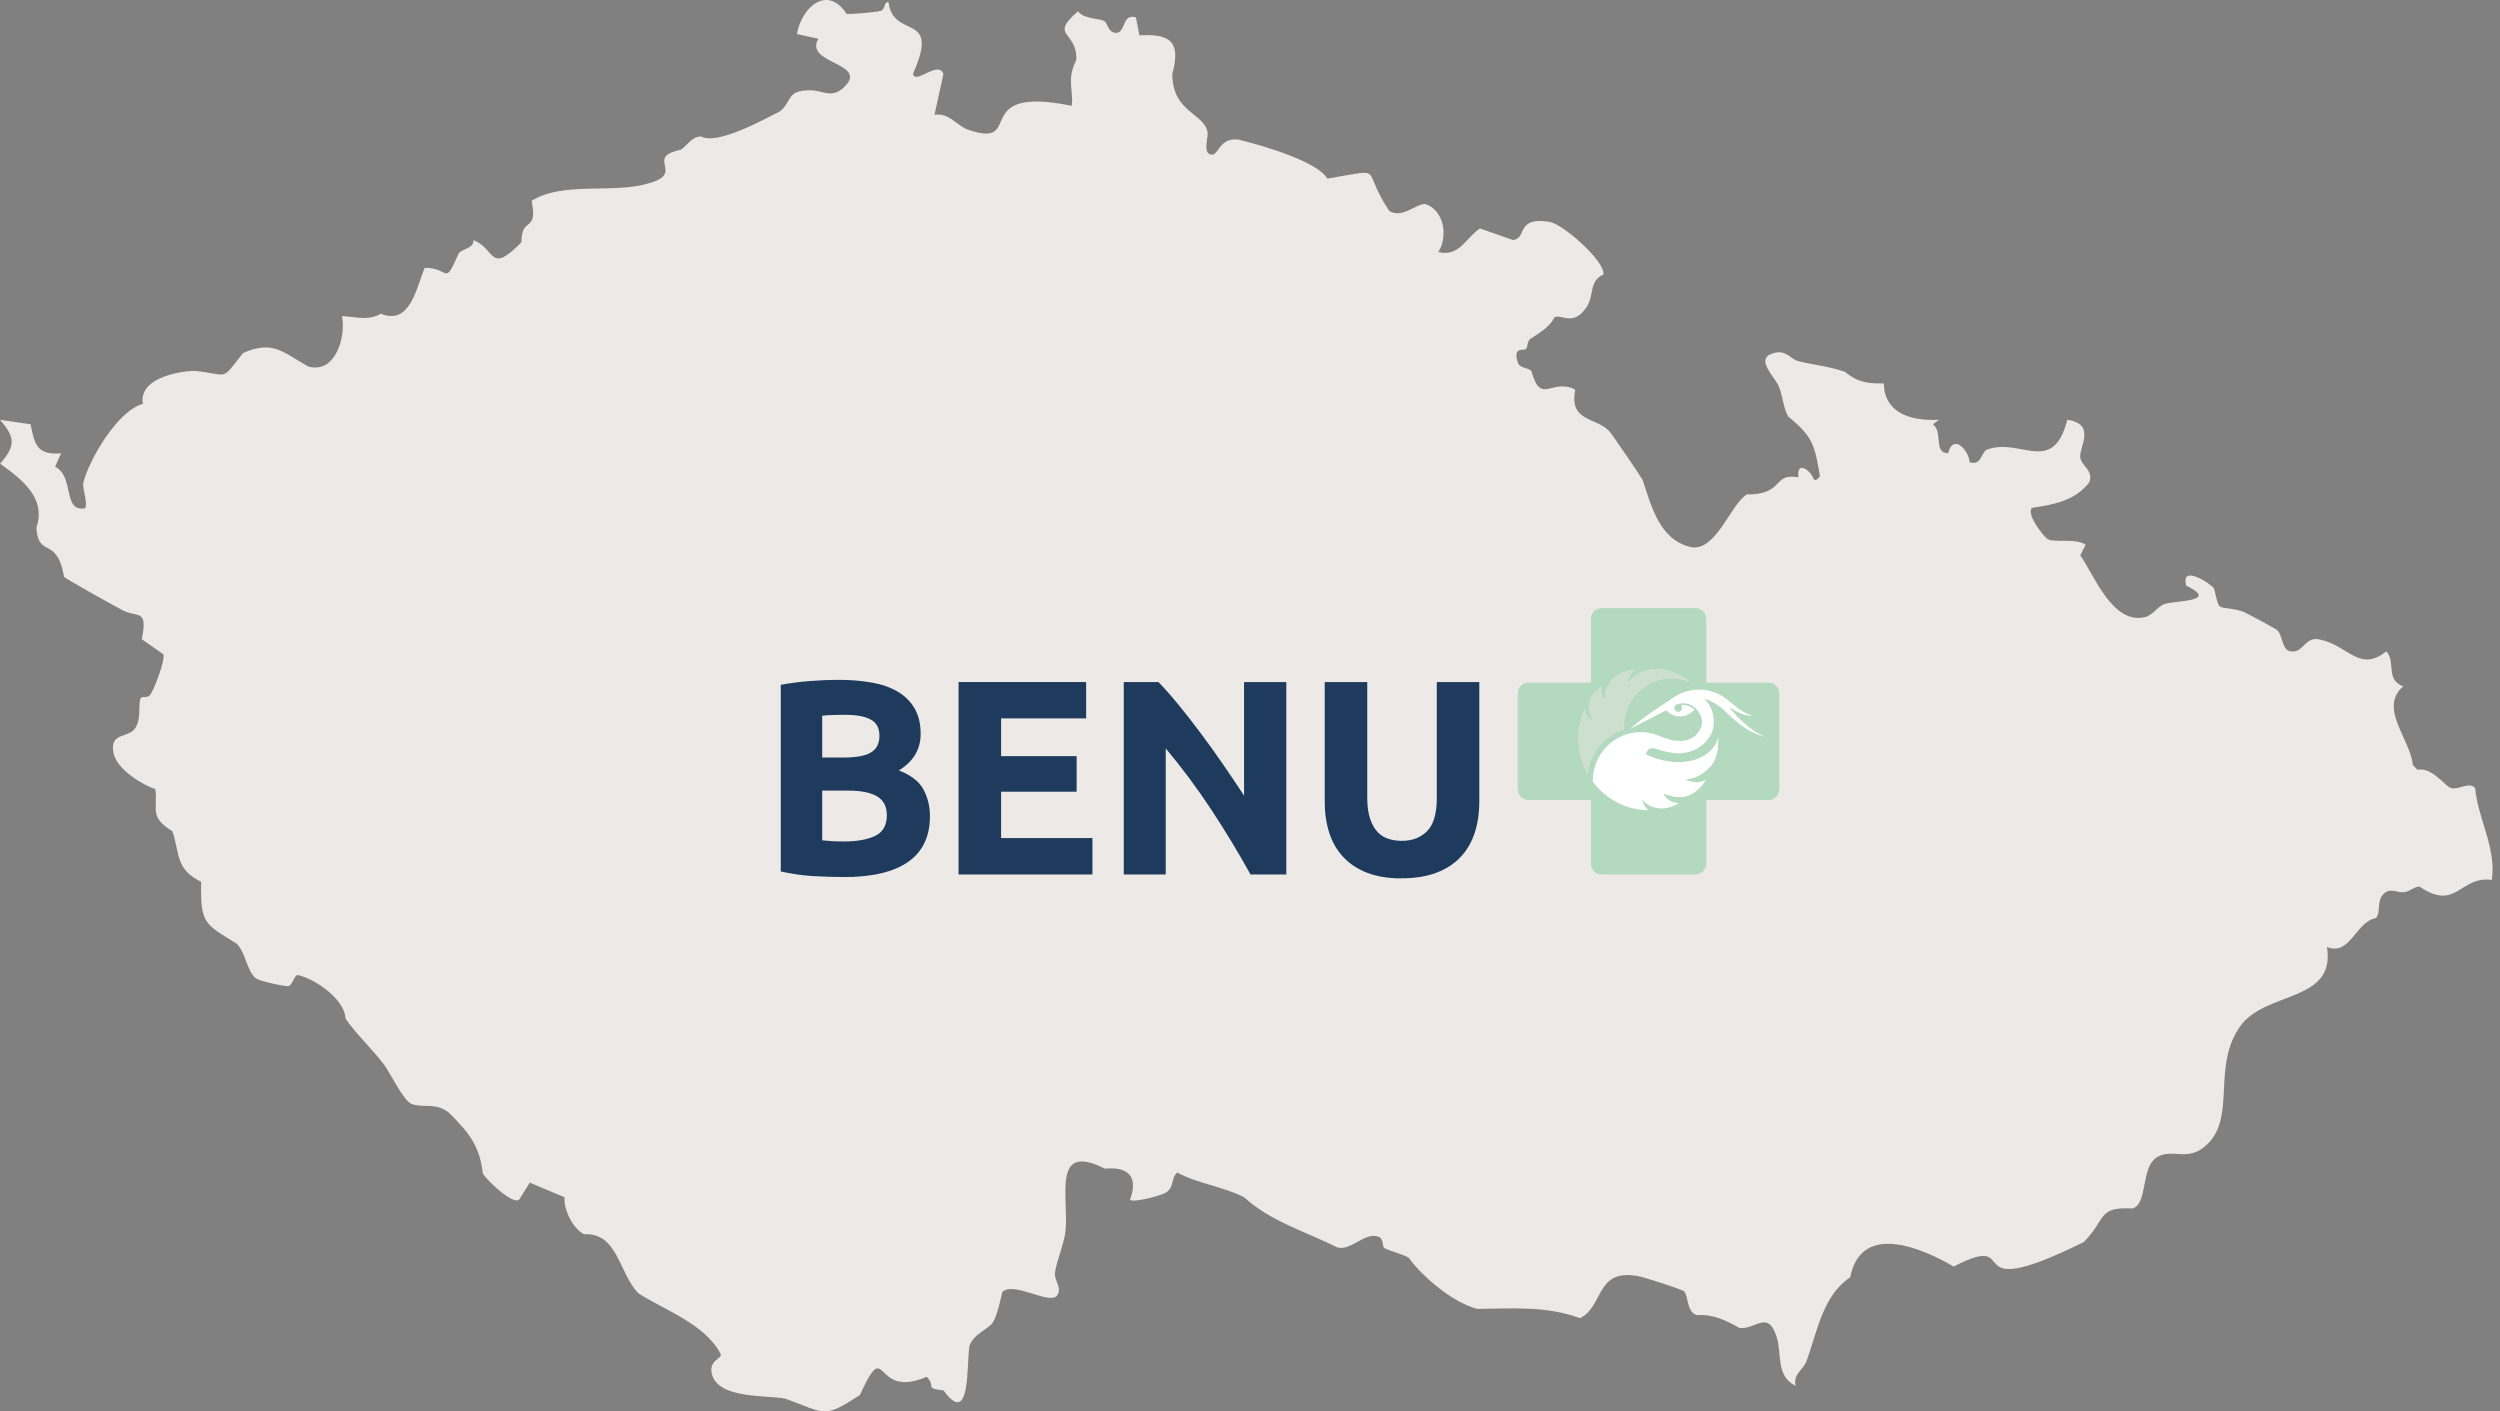
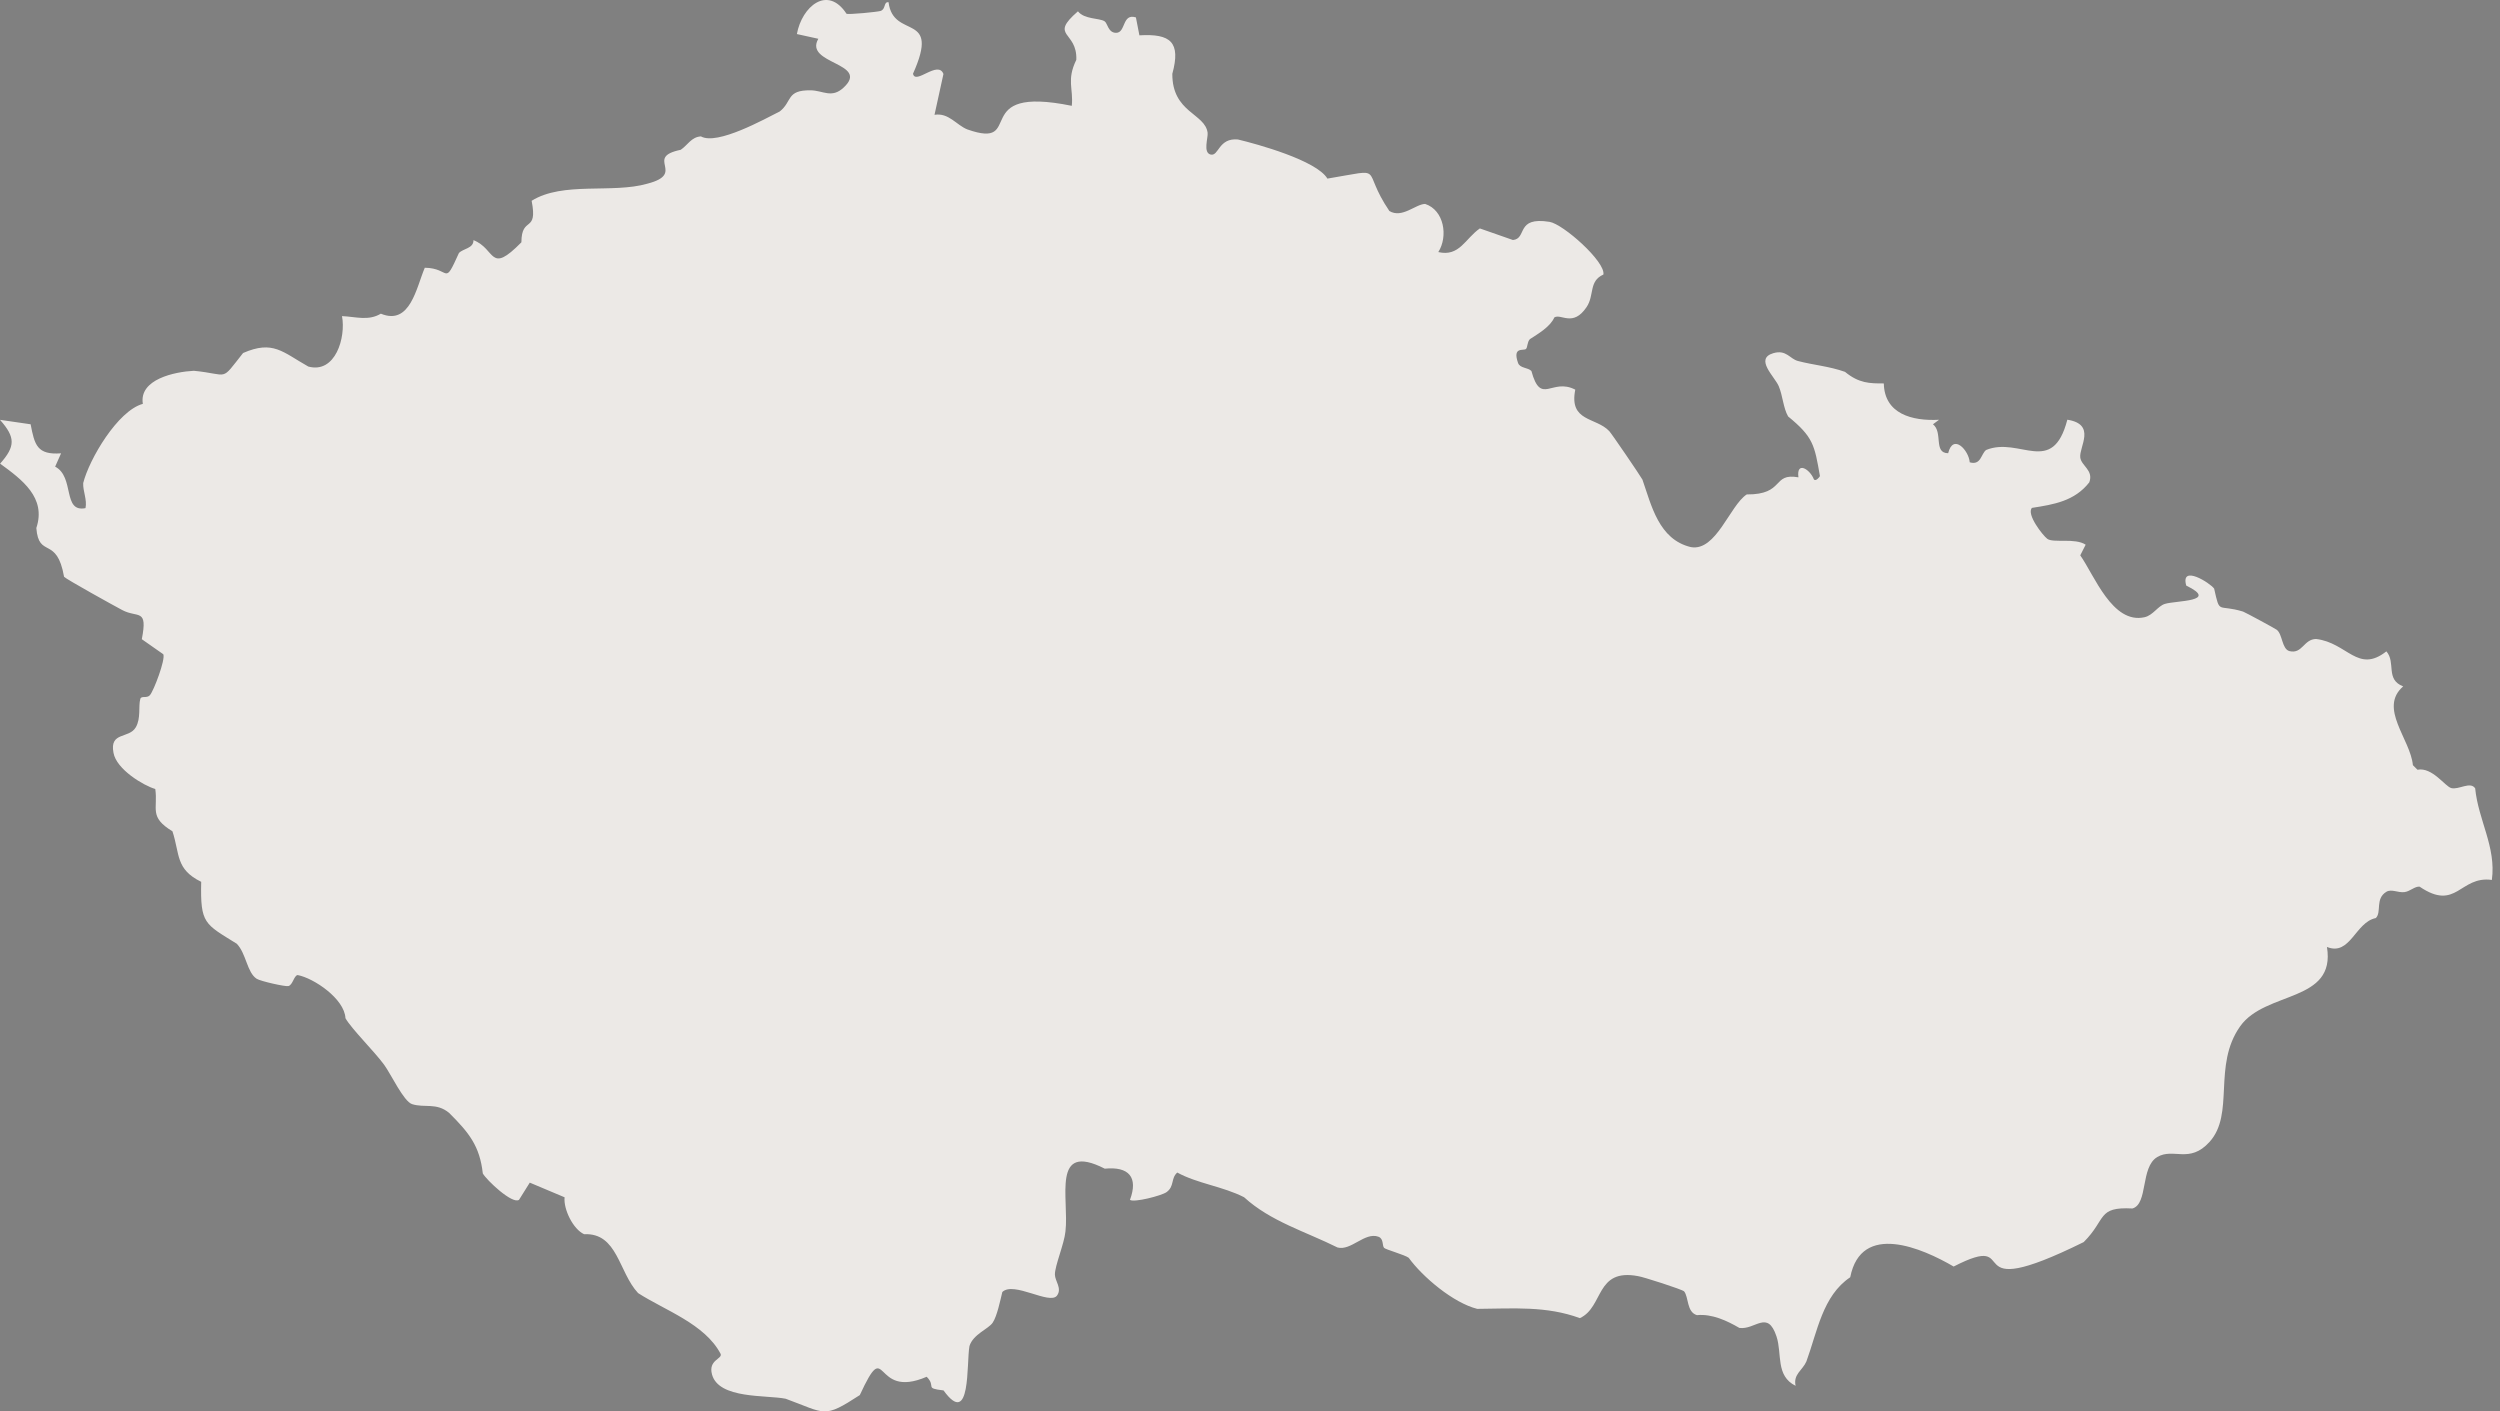
<svg xmlns="http://www.w3.org/2000/svg" width="333" height="188" viewBox="0 0 333 188" fill="none">
  <rect x="0" y="0" width="333" height="188" fill="#808080" stroke="none" />
  <path d="M112.749 1.828C112.993 1.974 116.906 1.588 117.293 1.458C118.025 1.211 117.663 0.22 118.354 0.293C118.976 5.372 125.35 1.467 121.612 9.821C121.933 11.356 124.943 7.966 125.667 9.854L124.476 15.293C126.363 14.985 127.384 16.649 128.836 17.234C136.755 20.035 128.872 11.262 142.763 14.096C142.995 11.786 142.043 10.674 143.365 7.97C143.523 4.089 139.651 4.909 143.584 1.507C144.426 2.595 146.432 2.388 147.131 2.835C147.53 3.086 147.595 4.373 148.665 4.373C149.978 4.373 149.441 1.735 151.304 2.319L151.768 4.706C155.933 4.463 157.312 5.603 156.153 9.833C156.128 15.021 160.517 15.086 160.855 17.688C160.94 18.33 160.2 20.364 161.278 20.591C162.356 20.818 162.299 18.346 164.886 18.577C167.444 19.186 175.363 21.362 176.811 23.79C184.869 22.458 181.102 22.267 185.064 28.105C186.748 29.132 188.562 27.184 189.827 27.163C192.357 27.983 192.918 31.491 191.58 33.577C194.407 34.231 195.172 31.771 197.116 30.427L201.525 31.97C203.461 31.779 201.838 28.82 206.398 29.55C208.216 29.843 213.878 34.868 213.573 36.569C211.588 37.458 212.409 39.309 211.327 40.913C209.509 43.612 207.923 41.721 207.036 42.285C206.491 43.535 204.86 44.473 203.786 45.171C203.408 45.557 203.485 46.279 203.258 46.483C202.944 46.763 201.427 46.125 202.204 48.346C202.452 49.06 203.51 48.934 203.982 49.413C205.259 54.098 206.666 50.266 209.827 51.902C208.96 56.225 212.601 55.539 214.362 57.435C214.687 57.788 218.433 63.277 218.771 63.882C219.963 67.275 220.931 71.863 225.234 72.877C228.602 73.466 230.404 67.336 232.665 65.859C237.778 65.895 235.992 62.94 239.551 63.581C239.263 61.365 241.085 62.501 241.601 63.829C241.825 64.206 242.386 63.532 242.415 63.411C241.691 59.254 241.528 58.215 238.177 55.47C237.526 54.338 237.469 52.718 236.928 51.439C236.387 50.16 233.674 47.79 236.204 47.043C237.928 46.535 238.404 47.798 239.478 48.082C241.516 48.622 243.643 48.78 245.754 49.531C247.613 51.058 249.028 51.078 250.924 51.074C251.005 55.129 254.686 56.104 258.282 55.913L257.472 56.514C258.839 57.585 257.501 60.35 259.494 60.37C260.161 57.67 262.256 60.005 262.366 61.58C263.883 62.022 263.862 60.451 264.554 59.936C269.032 58.109 273.392 63.528 275.369 55.905C279.266 56.518 276.931 59.514 277.09 60.922C277.216 62.059 278.896 62.619 278.294 64.247C276.345 66.743 273.588 67.194 270.659 67.649C269.874 68.481 272.107 71.331 272.697 71.769C273.49 72.366 276.382 71.611 277.81 72.553L277.09 73.974C278.957 76.608 281.36 83.172 285.652 82.214C286.786 81.959 287.409 80.737 288.361 80.44C289.845 79.978 295.658 80.164 291.208 78.001C290.402 75.126 294.405 77.66 294.925 78.406C295.719 81.942 295.34 80.416 298.777 81.463C299.155 81.609 303.06 83.728 303.264 83.887C304.04 84.492 303.935 86.404 304.923 86.72C306.676 87.175 306.839 85.133 308.502 85.113C312.68 85.608 314.05 89.761 317.866 86.761C319.171 88.275 317.695 90.488 320.103 91.429C316.78 94.308 321.079 98.46 321.396 101.919L322.006 102.528C323.983 102.147 325.687 104.761 326.509 104.972C327.51 105.232 329.051 104.038 329.694 105.008C330.1 109.234 332.517 112.827 331.915 117.207C327.628 116.619 327.225 121.458 322.287 118.1C321.648 118.048 321.014 118.734 320.282 118.827C319.411 118.941 318.545 118.376 317.866 118.786C316.34 119.712 317.264 121.482 316.462 122.286C313.733 122.818 313.05 127.393 309.95 126.134C311.167 133.579 301.746 131.947 298.383 136.713C294.685 141.954 297.716 148.364 294.295 152.119C291.627 155.05 289.508 152.838 287.348 154.116C285.078 155.464 286.156 160.356 284.045 160.969C279.302 160.717 280.608 162.398 277.549 165.446C260.043 174.089 269.854 163.758 260.226 168.702C256.081 166.279 247.914 162.694 246.45 170.131C242.765 172.595 242.069 177.377 240.609 181.352C240.1 182.521 238.835 183.053 239.173 184.591C236.476 183.256 237.404 180.333 236.627 178.003C235.427 174.402 233.8 177.174 231.681 176.878C230.07 175.944 228.065 174.978 226.031 175.177C224.652 174.779 224.941 172.758 224.323 172.011C224.115 171.763 218.812 170.058 218.189 169.981C212.487 168.901 213.642 174.089 210.441 175.575C205.954 173.935 201.643 174.3 196.766 174.341C193.581 173.545 189.493 170.095 187.639 167.537C187.134 167.151 184.588 166.445 184.364 166.218C184.084 165.93 184.336 165 183.608 164.732C181.794 164.066 179.959 166.648 178.158 166.165C173.875 164.03 169.246 162.702 165.711 159.471C162.872 158.022 159.521 157.66 156.812 156.183C155.925 156.958 156.462 158.03 155.376 158.797C154.717 159.264 151.036 160.214 150.511 159.824C151.638 156.8 150.365 155.35 147.156 155.667C139.981 152.01 142.433 159.649 141.917 164.042C141.75 165.702 140.501 168.601 140.513 169.774C140.522 170.643 141.502 171.625 140.79 172.575C139.83 173.858 135.022 170.622 133.509 172.096C133.245 173.18 132.81 175.323 132.224 176.184C131.638 177.044 129.637 177.702 129.133 179.293C128.714 181.575 129.361 190.295 125.68 185.204C123.036 184.896 124.773 184.733 123.434 183.385C116.117 186.548 118.305 177.662 114.527 185.825C109.638 189 110.04 188.281 104.651 186.312C102.093 185.793 95.739 186.381 94.84 183.081C94.311 181.136 96.244 181.019 95.991 180.345C93.901 176.338 88.532 174.524 84.993 172.238C82.386 169.441 82.28 164.188 77.802 164.395C76.338 163.733 75.04 161.07 75.203 159.479L70.566 157.526L69.134 159.816C68.247 160.445 64.814 157.198 64.31 156.304C63.903 152.651 62.48 150.881 59.82 148.234C58.12 146.83 56.558 147.605 54.886 147.069C53.771 146.712 52.1 143.115 51.176 141.84C49.887 140.066 46.816 137.046 46.015 135.625C45.893 133.048 41.813 130.287 39.641 129.877C39.149 129.958 39.003 131.196 38.409 131.347C38.022 131.444 34.703 130.701 34.195 130.376C32.893 129.54 32.82 127.056 31.547 125.712C27.252 123.037 26.674 123.069 26.8 117.459C23.355 115.774 23.973 113.761 22.969 110.728C19.796 108.8 21.065 107.736 20.683 105.094C19.121 104.643 15.497 102.475 15.115 100.267C14.574 97.433 17.173 98.428 18.08 96.889C18.8 95.672 18.409 94.064 18.69 93.094C18.824 92.631 19.56 93.057 19.963 92.603C20.484 92.014 22.062 87.829 21.753 87.147L18.889 85.141C19.707 80.96 18.369 82.361 16.29 81.264C15.29 80.737 8.83 77.164 8.533 76.827C7.569 71.306 5.157 74.457 4.84 70.328C6.195 66.285 2.924 63.877 0.016 61.758C2.058 59.453 2.078 58.271 0 55.921L4.08 56.514C4.604 59.242 4.926 60.626 8.135 60.382L7.346 62.156C9.977 63.536 8.285 68.294 11.389 67.685C11.625 66.549 11.023 65.4 11.084 64.336C11.877 61.178 15.68 54.703 19.027 53.794C18.491 50.505 23.302 49.519 25.824 49.389C30.628 49.856 29.277 50.94 32.377 47.022C36.379 45.277 37.632 46.892 41.069 48.825C44.685 49.803 46.092 44.94 45.555 42.106C47.414 42.188 49.065 42.776 50.729 41.782C54.634 43.405 55.455 38.315 56.582 35.664C60.047 35.705 59.067 38.262 61.129 33.703C61.678 33.102 63.09 33.102 63.066 31.986C66.1 33.175 65.144 36.658 69.451 32.274C69.464 28.669 71.672 31.146 70.814 26.745C74.995 24.139 81.564 25.816 86.238 24.464C91.489 23.1 85.729 20.981 90.671 19.954C91.574 19.361 92.083 18.241 93.364 18.167C95.52 19.398 101.869 15.841 103.862 14.847C105.562 13.515 104.688 11.985 107.99 12.029C109.634 12.054 110.772 13.146 112.363 11.672C115.958 8.347 107.026 8.563 109.003 5.165L106.144 4.536C106.815 0.862 110.227 -2.025 112.749 1.824V1.828Z" fill="#ECE9E6" />
  <g clip-path="url(#clip0_2014_1012)">
-     <path d="M109.516 105.312V111.932C109.931 111.978 110.375 112.015 110.864 112.046C111.345 112.068 111.878 112.083 112.463 112.083C114.159 112.083 115.529 111.834 116.565 111.344C117.602 110.847 118.128 109.934 118.128 108.607C118.128 107.423 117.691 106.578 116.817 106.073C115.943 105.568 114.7 105.312 113.078 105.312H109.516ZM109.516 100.908H112.278C114.018 100.908 115.27 100.682 116.018 100.222C116.765 99.762 117.143 99.03 117.143 98.02C117.143 97.009 116.758 96.255 115.981 95.84C115.203 95.418 114.07 95.214 112.567 95.214C112.086 95.214 111.56 95.214 111.005 95.237C110.449 95.252 109.953 95.282 109.516 95.328V100.915V100.908ZM112.389 116.819C111.012 116.819 109.635 116.774 108.265 116.691C106.895 116.608 105.473 116.404 104 116.08V91.218C105.163 90.992 106.436 90.833 107.813 90.72C109.191 90.607 110.479 90.554 111.664 90.554C113.263 90.554 114.729 90.675 116.077 90.909C117.417 91.142 118.58 91.542 119.542 92.108C120.512 92.673 121.267 93.42 121.815 94.347C122.356 95.275 122.63 96.413 122.63 97.771C122.63 99.814 121.66 101.436 119.727 102.62C121.327 103.238 122.415 104.075 122.993 105.138C123.57 106.201 123.866 107.393 123.866 108.728C123.866 111.412 122.904 113.441 120.979 114.79C119.053 116.148 116.188 116.827 112.389 116.827" fill="#1E3A5C" />
-     <path d="M127.68 116.479V90.848H144.673V95.689H133.344V100.719H143.407V105.455H133.344V111.631H145.51V116.479H127.68Z" fill="#1E3A5C" />
    <path d="M166.568 116.479C164.947 113.546 163.192 110.65 161.304 107.785C159.415 104.927 157.409 102.227 155.276 99.686V116.479H149.686V90.848H154.299C155.099 91.663 155.98 92.658 156.95 93.842C157.92 95.026 158.905 96.285 159.912 97.635C160.919 98.977 161.918 100.372 162.91 101.813C163.903 103.253 164.836 104.64 165.709 105.975V90.848H171.337V116.479H166.576H166.568Z" fill="#1E3A5C" />
    <path d="M186.657 117C184.887 117 183.362 116.743 182.081 116.246C180.8 115.74 179.741 115.039 178.904 114.134C178.067 113.237 177.453 112.159 177.053 110.914C176.653 109.67 176.453 108.298 176.453 106.789V90.848H182.118V106.307C182.118 107.34 182.236 108.222 182.466 108.954C182.695 109.685 183.014 110.273 183.406 110.726C183.806 111.186 184.287 111.51 184.857 111.706C185.428 111.902 186.05 112 186.731 112C188.108 112 189.233 111.57 190.092 110.703C190.951 109.844 191.381 108.373 191.381 106.299V90.848H197.045V106.789C197.045 108.29 196.838 109.67 196.431 110.929C196.016 112.189 195.387 113.267 194.542 114.164C193.691 115.062 192.617 115.763 191.307 116.253C190.004 116.743 188.449 116.992 186.657 116.992" fill="#1E3A5C" />
    <path d="M222.672 90.358C219.126 90.358 216.253 93.284 216.253 96.896C216.253 96.987 216.253 97.07 216.253 97.16C213.676 97.974 211.758 100.289 211.477 103.102C210.707 101.73 210.27 100.139 210.27 98.442C210.27 97.039 210.573 95.705 211.114 94.506C211.136 94.717 211.21 95.086 211.373 95.365C211.691 95.908 212.439 96.18 212.439 96.18C212.439 96.18 211.914 95.637 211.78 94.981C211.595 94.091 211.654 93.676 211.854 93.163C212.143 92.417 212.617 91.927 213.394 91.369C213.357 91.489 213.306 91.618 213.291 91.761C213.209 92.605 213.75 93.51 213.75 93.51C213.75 93.51 213.683 92.53 214.031 91.701C214.387 90.863 214.831 90.32 215.394 89.981C216.253 89.468 216.978 89.302 217.845 89.137C217.756 89.204 217.667 89.28 217.578 89.363C216.778 90.155 216.808 91.037 216.808 91.037C216.808 91.037 217.326 90.275 218.326 89.74C219.636 89.038 220.755 89.069 221.302 89.137C222.739 89.325 224.027 90.011 225.138 90.856C224.375 90.532 223.539 90.351 222.665 90.351M235.586 90.924H227.263V82.448C227.263 81.648 226.626 81 225.841 81H213.335C212.55 81 211.914 81.648 211.914 82.448V90.924H203.591C202.806 90.924 202.169 91.572 202.169 92.372V105.108C202.169 105.907 202.806 106.556 203.591 106.556H211.914V115.032C211.914 115.831 212.55 116.48 213.335 116.48H225.841C226.619 116.48 227.263 115.831 227.263 115.032V106.556H235.586C236.371 106.556 237.007 105.907 237.007 105.108V92.372C237.007 91.58 236.371 90.924 235.586 90.924Z" fill="#B3D9BE" />
    <path d="M211.484 103.102C210.721 101.73 210.277 100.139 210.277 98.442C210.277 97.04 210.581 95.705 211.114 94.506C211.136 94.717 211.21 95.086 211.373 95.365C211.691 95.908 212.439 96.18 212.439 96.18C212.439 96.18 211.913 95.637 211.78 94.981C211.706 94.611 211.669 94.325 211.669 94.076C211.669 93.729 211.736 93.465 211.854 93.163C212.143 92.424 212.617 91.927 213.394 91.369C213.357 91.489 213.306 91.618 213.291 91.768C213.291 91.829 213.283 91.889 213.283 91.949C213.283 92.741 213.75 93.518 213.75 93.518C213.75 93.518 213.75 93.442 213.75 93.314C213.75 92.983 213.787 92.304 214.039 91.701C214.394 90.864 214.838 90.321 215.401 89.981C216.26 89.469 216.986 89.303 217.852 89.137C217.763 89.204 217.674 89.28 217.585 89.37C216.838 90.109 216.815 90.924 216.815 91.029V91.044C216.815 91.044 217.334 90.283 218.333 89.748C218.333 89.748 218.341 89.748 218.348 89.748C218.348 89.748 218.363 89.748 218.363 89.74C218.363 89.74 218.378 89.74 218.378 89.732C218.392 89.725 218.407 89.717 218.422 89.71C219.303 89.257 220.096 89.129 220.673 89.122C220.703 89.122 220.732 89.122 220.762 89.122C220.954 89.122 221.117 89.137 221.251 89.152C221.251 89.152 221.258 89.152 221.265 89.152C221.28 89.152 221.288 89.152 221.302 89.152C222.739 89.34 224.027 90.026 225.138 90.871C224.375 90.547 223.539 90.366 222.665 90.366C219.118 90.366 216.245 93.292 216.245 96.904C216.245 96.994 216.245 97.077 216.245 97.168C213.668 97.982 211.751 100.297 211.469 103.11" fill="#CDE0D0" />
    <path d="M211.484 103.102C210.721 101.73 210.277 100.139 210.277 98.442C210.277 100.139 210.714 101.73 211.484 103.102ZM212.447 96.172C212.447 96.172 211.921 95.629 211.788 94.973C211.928 95.637 212.447 96.172 212.447 96.172ZM213.291 91.942C213.291 91.882 213.291 91.821 213.298 91.761C213.313 91.618 213.365 91.489 213.402 91.361C213.365 91.482 213.313 91.61 213.298 91.761C213.298 91.821 213.291 91.882 213.291 91.942ZM216.815 91.022C216.815 90.916 216.838 90.102 217.585 89.363C217.674 89.28 217.763 89.204 217.852 89.129C217.763 89.197 217.674 89.272 217.585 89.355C216.838 90.094 216.815 90.909 216.815 91.014M218.341 89.732C218.341 89.732 218.355 89.732 218.355 89.725C218.355 89.725 218.341 89.725 218.341 89.732ZM218.378 89.717C218.378 89.717 218.407 89.702 218.422 89.695C218.407 89.695 218.392 89.71 218.378 89.717ZM221.265 89.129C221.265 89.129 221.258 89.129 221.251 89.129C221.251 89.129 221.258 89.129 221.265 89.129Z" fill="#3AAB35" />
    <path d="M235.186 98.163C235.186 98.163 233.061 97.499 230.551 94.483C230.462 94.377 230.373 94.279 230.284 94.181C231.491 94.883 232.38 95.433 233.483 95.305C231.38 94.822 230.454 93.043 228.611 92.319C225.056 90.878 222.45 93.239 222.45 93.239C222.235 93.382 221.843 93.623 221.665 93.744C218.385 95.886 217.126 97.085 217.126 97.085L221.932 94.619C221.932 94.619 223.687 96.534 225.723 94.528C225.619 94.43 225.486 94.317 225.308 94.212C224.975 94.015 224.501 93.85 223.894 93.933C223.99 94.023 224.049 94.159 224.049 94.302C224.049 94.588 223.82 94.815 223.539 94.815C223.257 94.815 223.028 94.581 223.028 94.302C223.028 94.076 223.168 93.887 223.368 93.812L223.435 93.789H223.45C224.627 93.457 225.419 93.94 225.812 94.294C227.004 95.539 226.737 96.496 226.545 96.994C225.553 99.075 223.331 98.759 222.398 98.51C222.287 98.48 222.176 98.442 222.072 98.412C222.006 98.389 221.969 98.374 221.969 98.374C221.658 98.276 221.391 98.17 221.199 98.095C221.095 98.05 220.991 98.004 220.88 97.959H220.866C220.147 97.673 219.37 97.514 218.555 97.514C215.016 97.514 212.15 100.44 212.15 104.037V104.098C212.765 104.935 213.498 105.659 214.327 106.239C214.379 106.277 214.431 106.307 214.483 106.345C214.794 106.556 215.12 106.744 215.453 106.918C216.697 107.559 218.096 107.913 219.577 107.913L219.54 107.891C218.866 107.355 218.74 106.511 218.74 106.511C218.74 106.511 219.296 107.204 220.044 107.453C220.71 107.672 221.251 107.717 221.65 107.679C222.457 107.596 223.072 107.302 223.642 106.971C223.472 106.963 223.272 106.933 223.087 106.895C221.976 106.684 221.584 105.696 221.584 105.696C221.584 105.696 222.561 106.134 223.464 106.179C224.79 106.239 225.479 105.711 225.878 105.417C226.441 105.002 226.908 104.46 227.241 103.826C227.093 103.909 226.93 103.984 226.752 104.052C225.819 104.429 224.494 103.841 224.494 103.841C224.494 103.841 225.619 103.788 226.671 103.095C228.033 102.19 228.433 101.285 228.603 100.749C228.833 100.033 228.877 99.256 228.877 98.465C228.877 98.359 228.877 98.253 228.877 98.148C228.833 98.329 228.781 98.51 228.707 98.683C227.626 101.398 223.642 102.318 219.814 100.734C219.622 100.651 219.429 100.568 219.244 100.478L219.259 100.365C219.414 99.882 219.755 99.483 220.51 99.731C220.962 99.882 221.606 100.063 222.176 100.184C226.3 101.051 227.952 97.997 228.137 97.266C228.618 95.169 227.655 93.819 227.433 93.548C227.3 93.367 227.159 93.209 227.011 93.08C227.878 93.314 228.922 93.85 230.04 94.973C232.965 97.937 235.215 98.148 235.215 98.148" fill="white" />
  </g>
  <defs>
    <clipPath id="clip0_2014_1012">
-       <rect width="133" height="36" fill="white" transform="translate(104 81)" />
-     </clipPath>
+       </clipPath>
  </defs>
</svg>